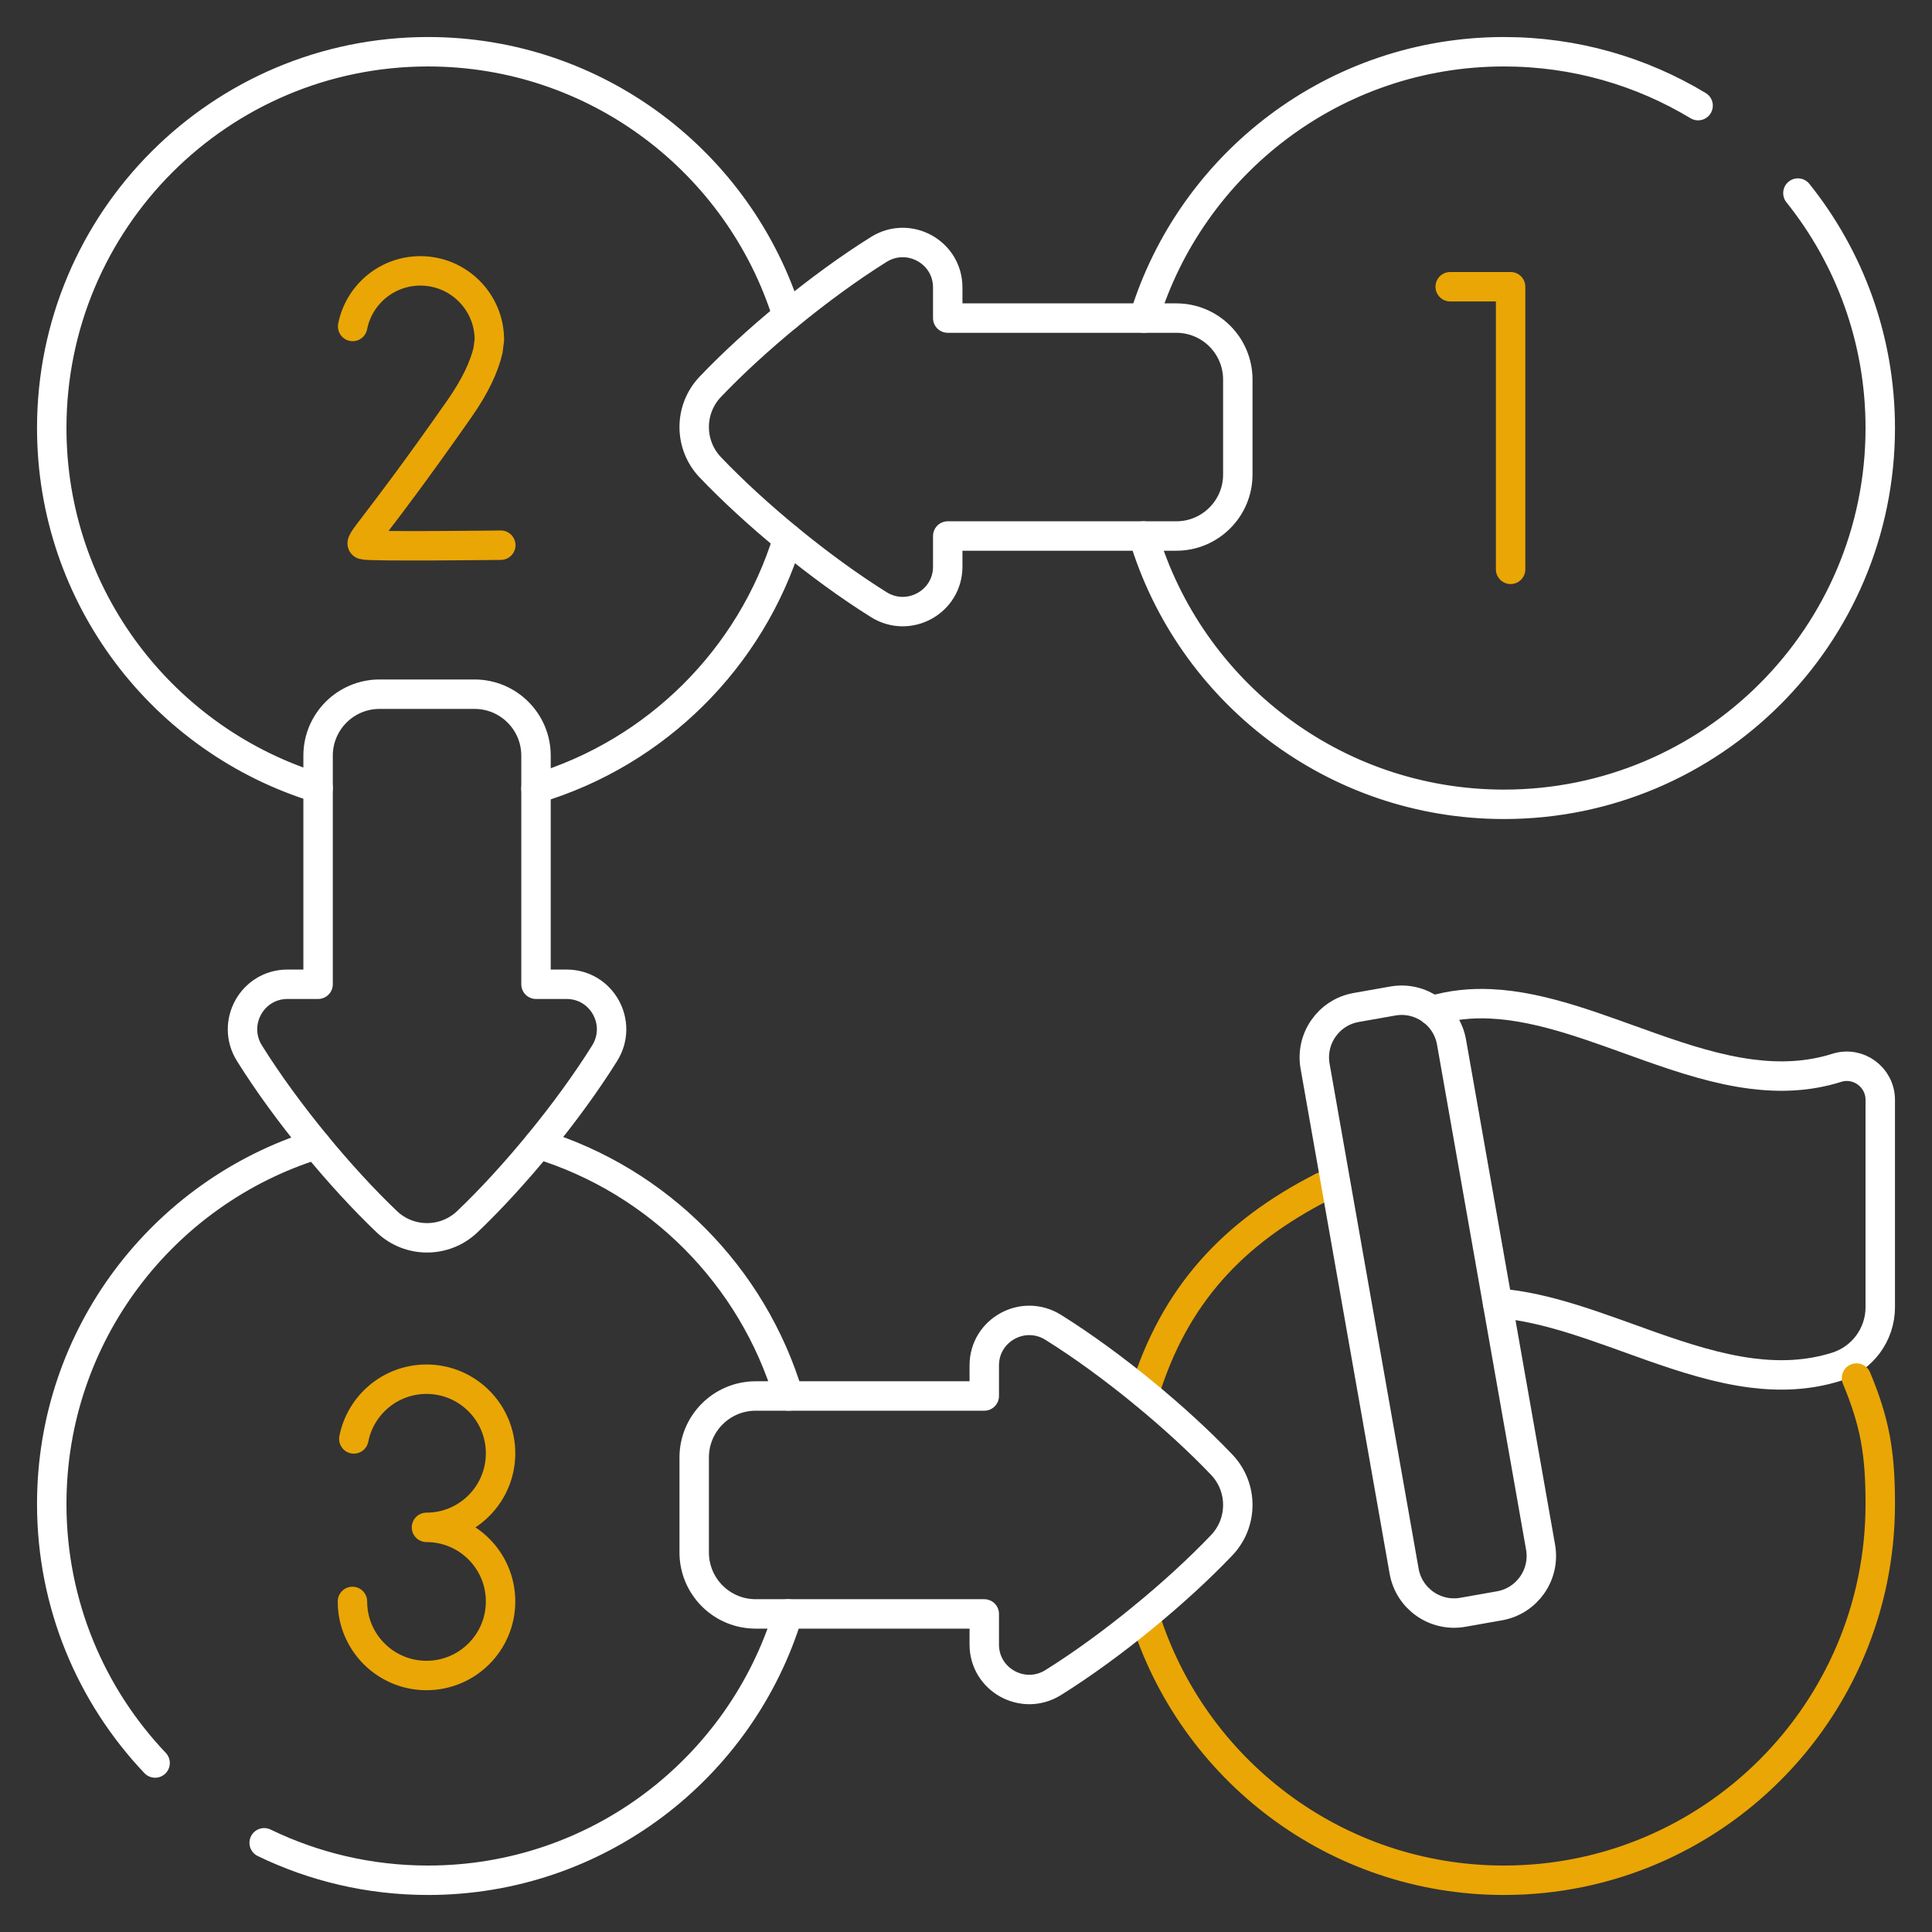
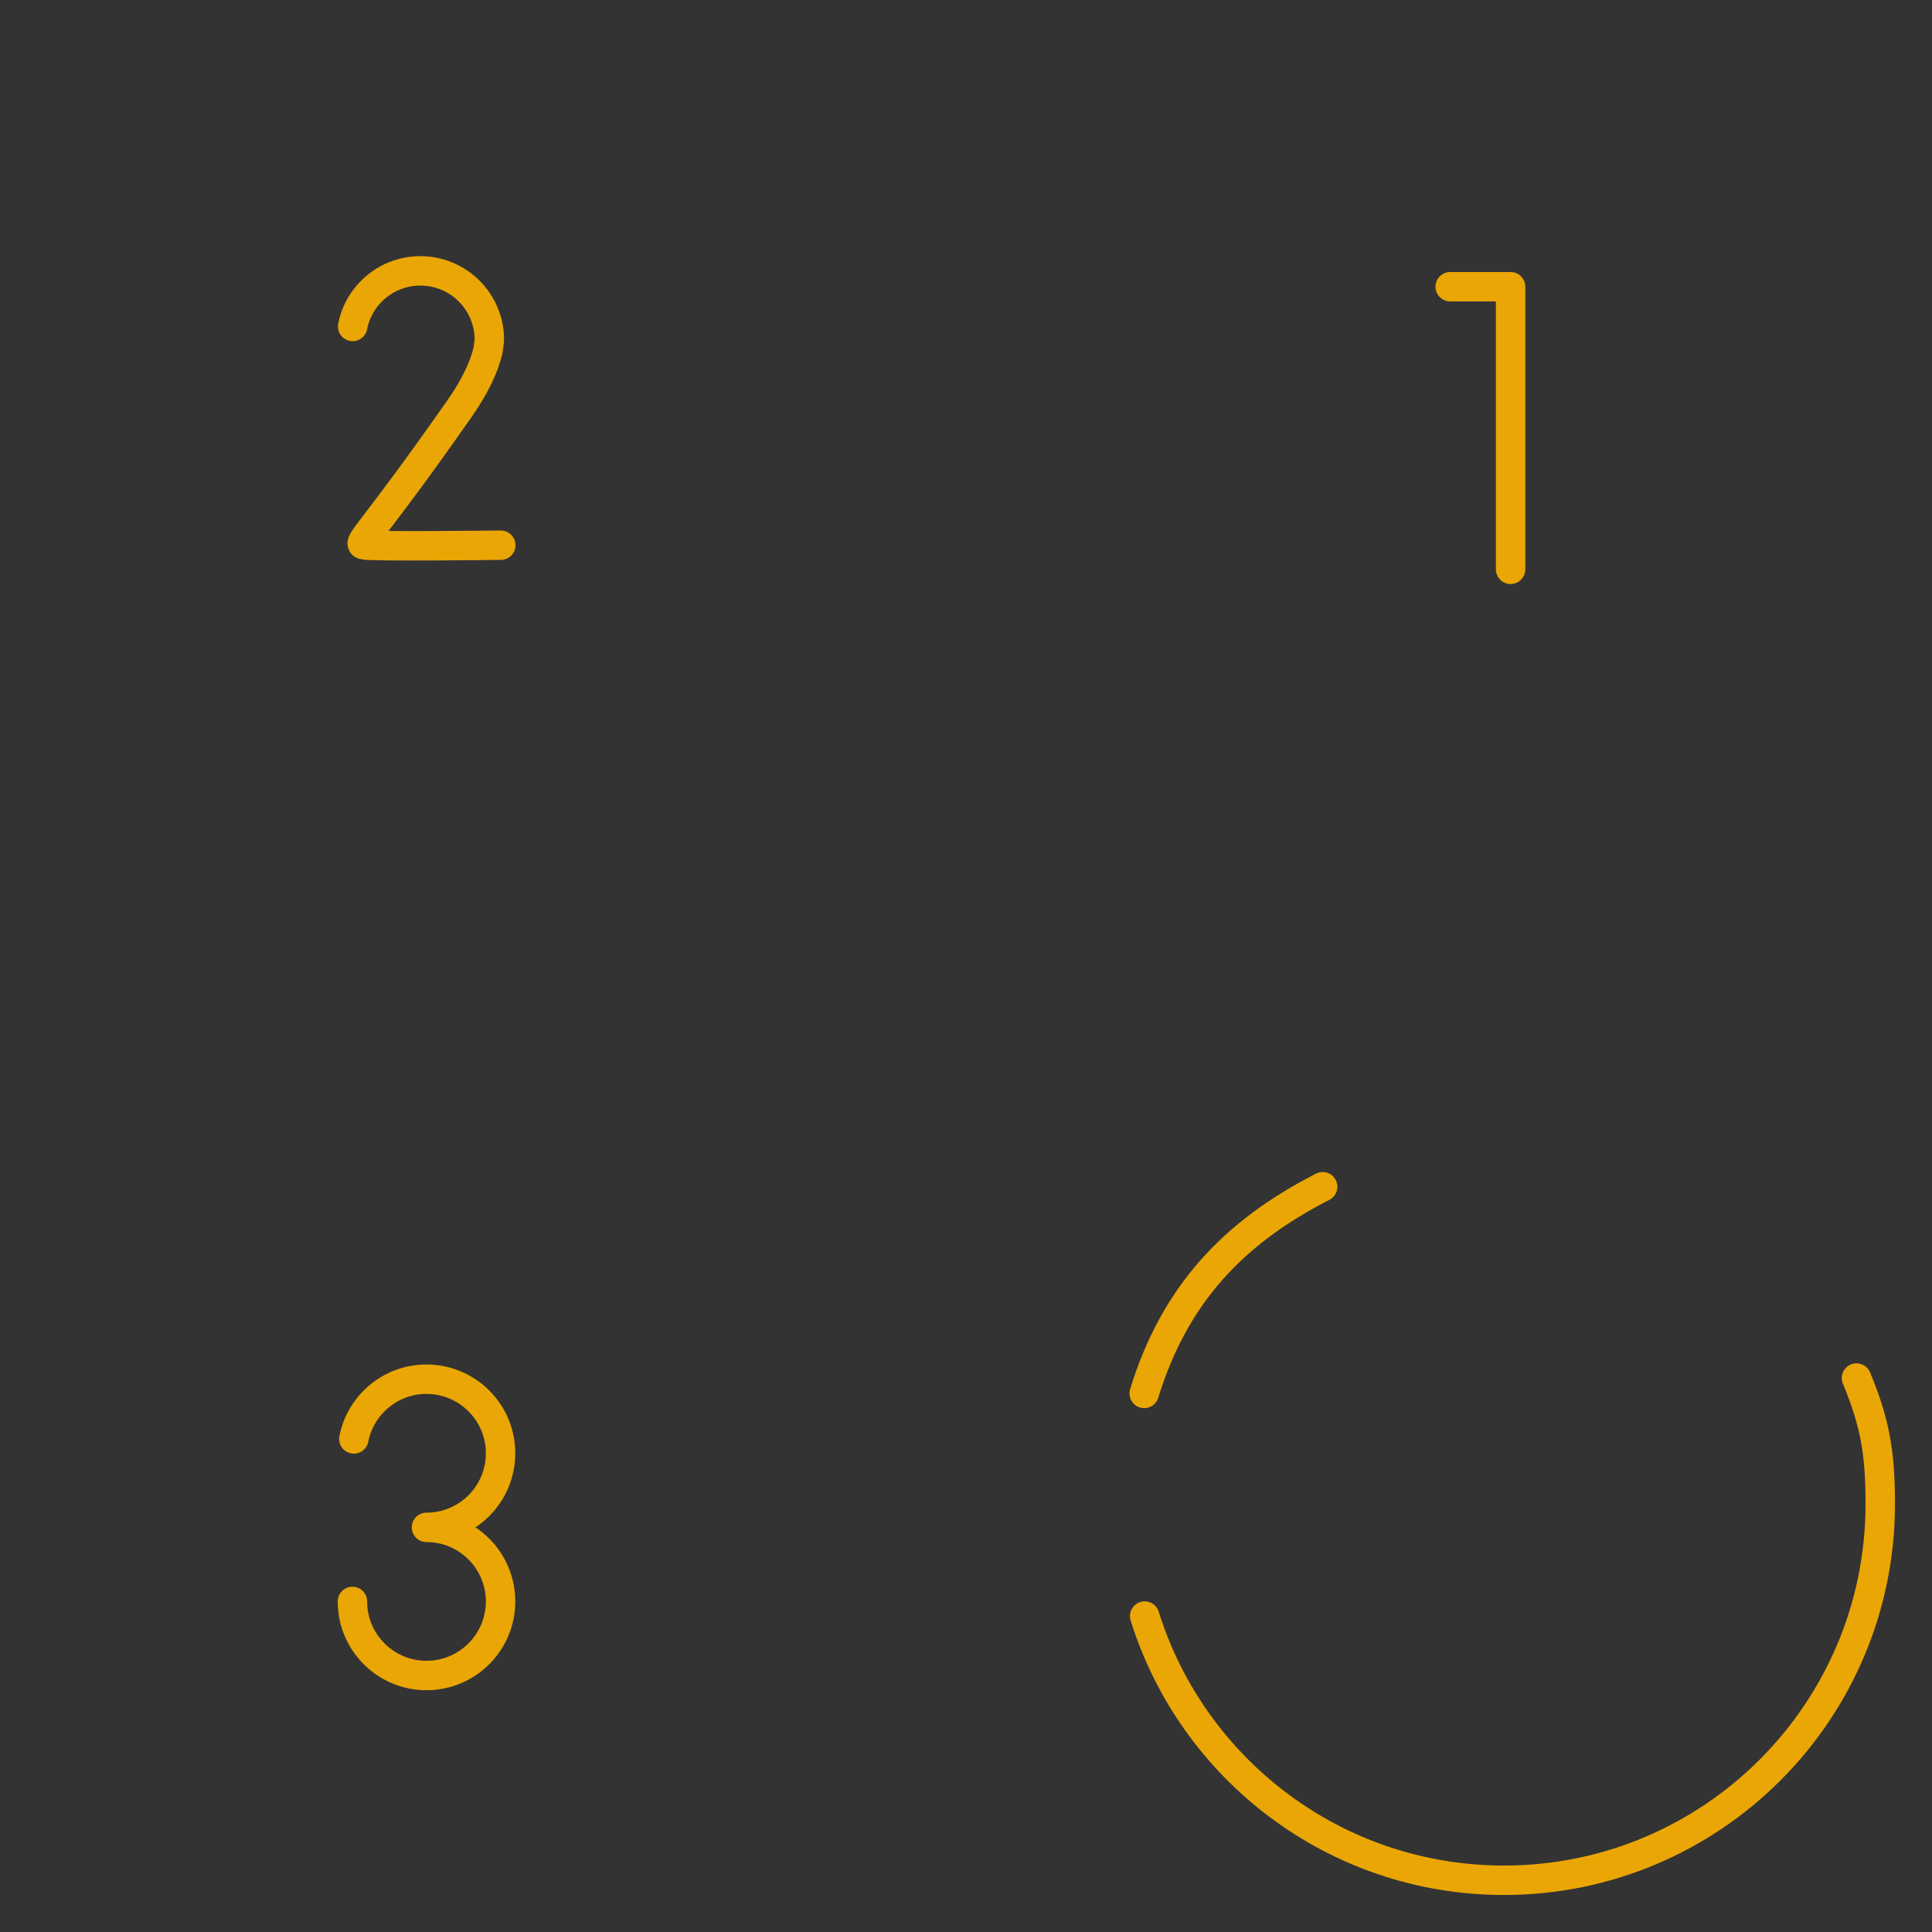
<svg xmlns="http://www.w3.org/2000/svg" width="64" height="64" viewBox="0 0 64 64" fill="none">
  <rect x="0" y="0" width="64" height="64" fill="#333333" stroke="none" />
-   <path d="M56.252 3.499C54.374 2.366 52.174 1.714 49.821 1.714C44.204 1.714 39.455 5.43 37.897 10.537M37.877 17.756C39.415 22.897 44.18 26.644 49.821 26.644C56.705 26.644 62.286 21.064 62.286 14.179C62.286 11.235 61.265 8.529 59.558 6.396M17.756 26.123C21.735 24.933 24.88 21.808 26.097 17.841M26.082 10.465C24.501 5.395 19.77 1.714 14.179 1.714C7.295 1.714 1.714 7.295 1.714 14.179C1.714 19.796 5.43 24.545 10.537 26.103M8.751 61.045C10.392 61.84 12.233 62.286 14.179 62.286C19.796 62.286 24.545 58.57 26.103 53.463M10.465 37.919C5.395 39.499 1.714 44.23 1.714 49.821C1.714 53.146 3.016 56.167 5.138 58.402M26.123 46.244C24.933 42.265 21.808 39.12 17.841 37.903M49.609 43.169C51.274 43.298 52.976 43.987 54.688 44.592C55.798 44.983 56.913 45.339 58.025 45.481C58.964 45.6 59.901 45.568 60.832 45.276C61.696 45.006 62.286 44.208 62.286 43.303V36.435C62.286 35.685 61.559 35.147 60.845 35.373C59.91 35.668 58.968 35.702 58.025 35.581C56.913 35.44 55.798 35.084 54.688 34.692C52.9 34.061 51.124 33.336 49.389 33.254C48.734 33.223 48.085 33.286 47.443 33.477" stroke="white" stroke-width="0.975" stroke-miterlimit="10" stroke-linecap="round" stroke-linejoin="round" />
  <path d="M37.919 53.535C39.499 58.605 44.23 62.286 49.821 62.286C56.705 62.286 62.286 56.705 62.286 49.821C62.286 48.127 62.111 47.123 61.499 45.65M43.815 39.313C40.837 40.833 38.899 42.913 37.903 46.159M48.04 9.498H50.041V18.86M16.589 18.06C16.589 18.06 12.243 18.114 12.037 18.046C11.831 17.977 12.367 17.615 15.217 13.543C15.749 12.783 16.042 12.141 16.167 11.604L16.211 11.258C16.211 9.996 15.187 8.973 13.925 8.973C12.814 8.973 11.888 9.765 11.682 10.815M11.721 47.666C11.942 46.539 12.936 45.688 14.128 45.688C15.483 45.688 16.582 46.787 16.582 48.142C16.582 49.497 15.483 50.596 14.128 50.596C15.483 50.596 16.582 51.694 16.582 53.05C16.582 54.405 15.483 55.503 14.128 55.503C12.889 55.503 11.865 54.585 11.698 53.392C11.683 53.278 11.675 53.164 11.675 53.05" stroke="#EAA605" stroke-width="0.975" stroke-miterlimit="10" stroke-linecap="round" stroke-linejoin="round" />
-   <path d="M23.53 15.481C24.264 16.25 25.16 17.072 26.107 17.849C27.096 18.661 28.14 19.424 29.111 20.03C30.106 20.651 31.395 19.942 31.395 18.769V17.756H38.967C40.092 17.756 41.004 16.843 41.004 15.719V12.574C41.004 11.449 40.092 10.537 38.967 10.537H31.395V9.523C31.395 8.351 30.106 7.642 29.111 8.263C28.14 8.869 27.096 9.632 26.107 10.444C25.16 11.221 24.264 12.042 23.53 12.812C22.818 13.559 22.818 14.734 23.53 15.481ZM15.481 40.47C16.251 39.736 17.072 38.84 17.849 37.893C18.661 36.904 19.424 35.86 20.03 34.889C20.651 33.894 19.942 32.605 18.769 32.605H17.756V25.033C17.756 23.908 16.844 22.996 15.719 22.996H12.574C11.449 22.996 10.537 23.908 10.537 25.033V32.605H9.524C8.351 32.605 7.642 33.894 8.263 34.889C8.869 35.86 9.632 36.904 10.444 37.893C11.221 38.84 12.042 39.736 12.812 40.47C13.559 41.182 14.734 41.182 15.481 40.47ZM40.47 48.519C39.736 47.749 38.84 46.928 37.893 46.151C36.904 45.339 35.86 44.576 34.889 43.97C33.894 43.349 32.605 44.058 32.605 45.231V46.244H25.033C23.908 46.244 22.996 47.156 22.996 48.281V51.426C22.996 52.551 23.908 53.463 25.033 53.463H32.605V54.477C32.605 55.649 33.894 56.358 34.889 55.737C35.86 55.131 36.904 54.368 37.893 53.556C38.84 52.779 39.737 51.958 40.47 51.188C41.182 50.441 41.182 49.266 40.47 48.519ZM48.459 53.409L49.671 53.195C50.585 53.034 51.195 52.163 51.033 51.249L48.084 34.523C47.923 33.609 47.052 32.999 46.138 33.16L44.926 33.374C44.013 33.535 43.403 34.406 43.564 35.319L46.513 52.046C46.674 52.96 47.546 53.57 48.459 53.409Z" stroke="white" stroke-width="0.975" stroke-miterlimit="10" stroke-linecap="round" stroke-linejoin="round" />
</svg>